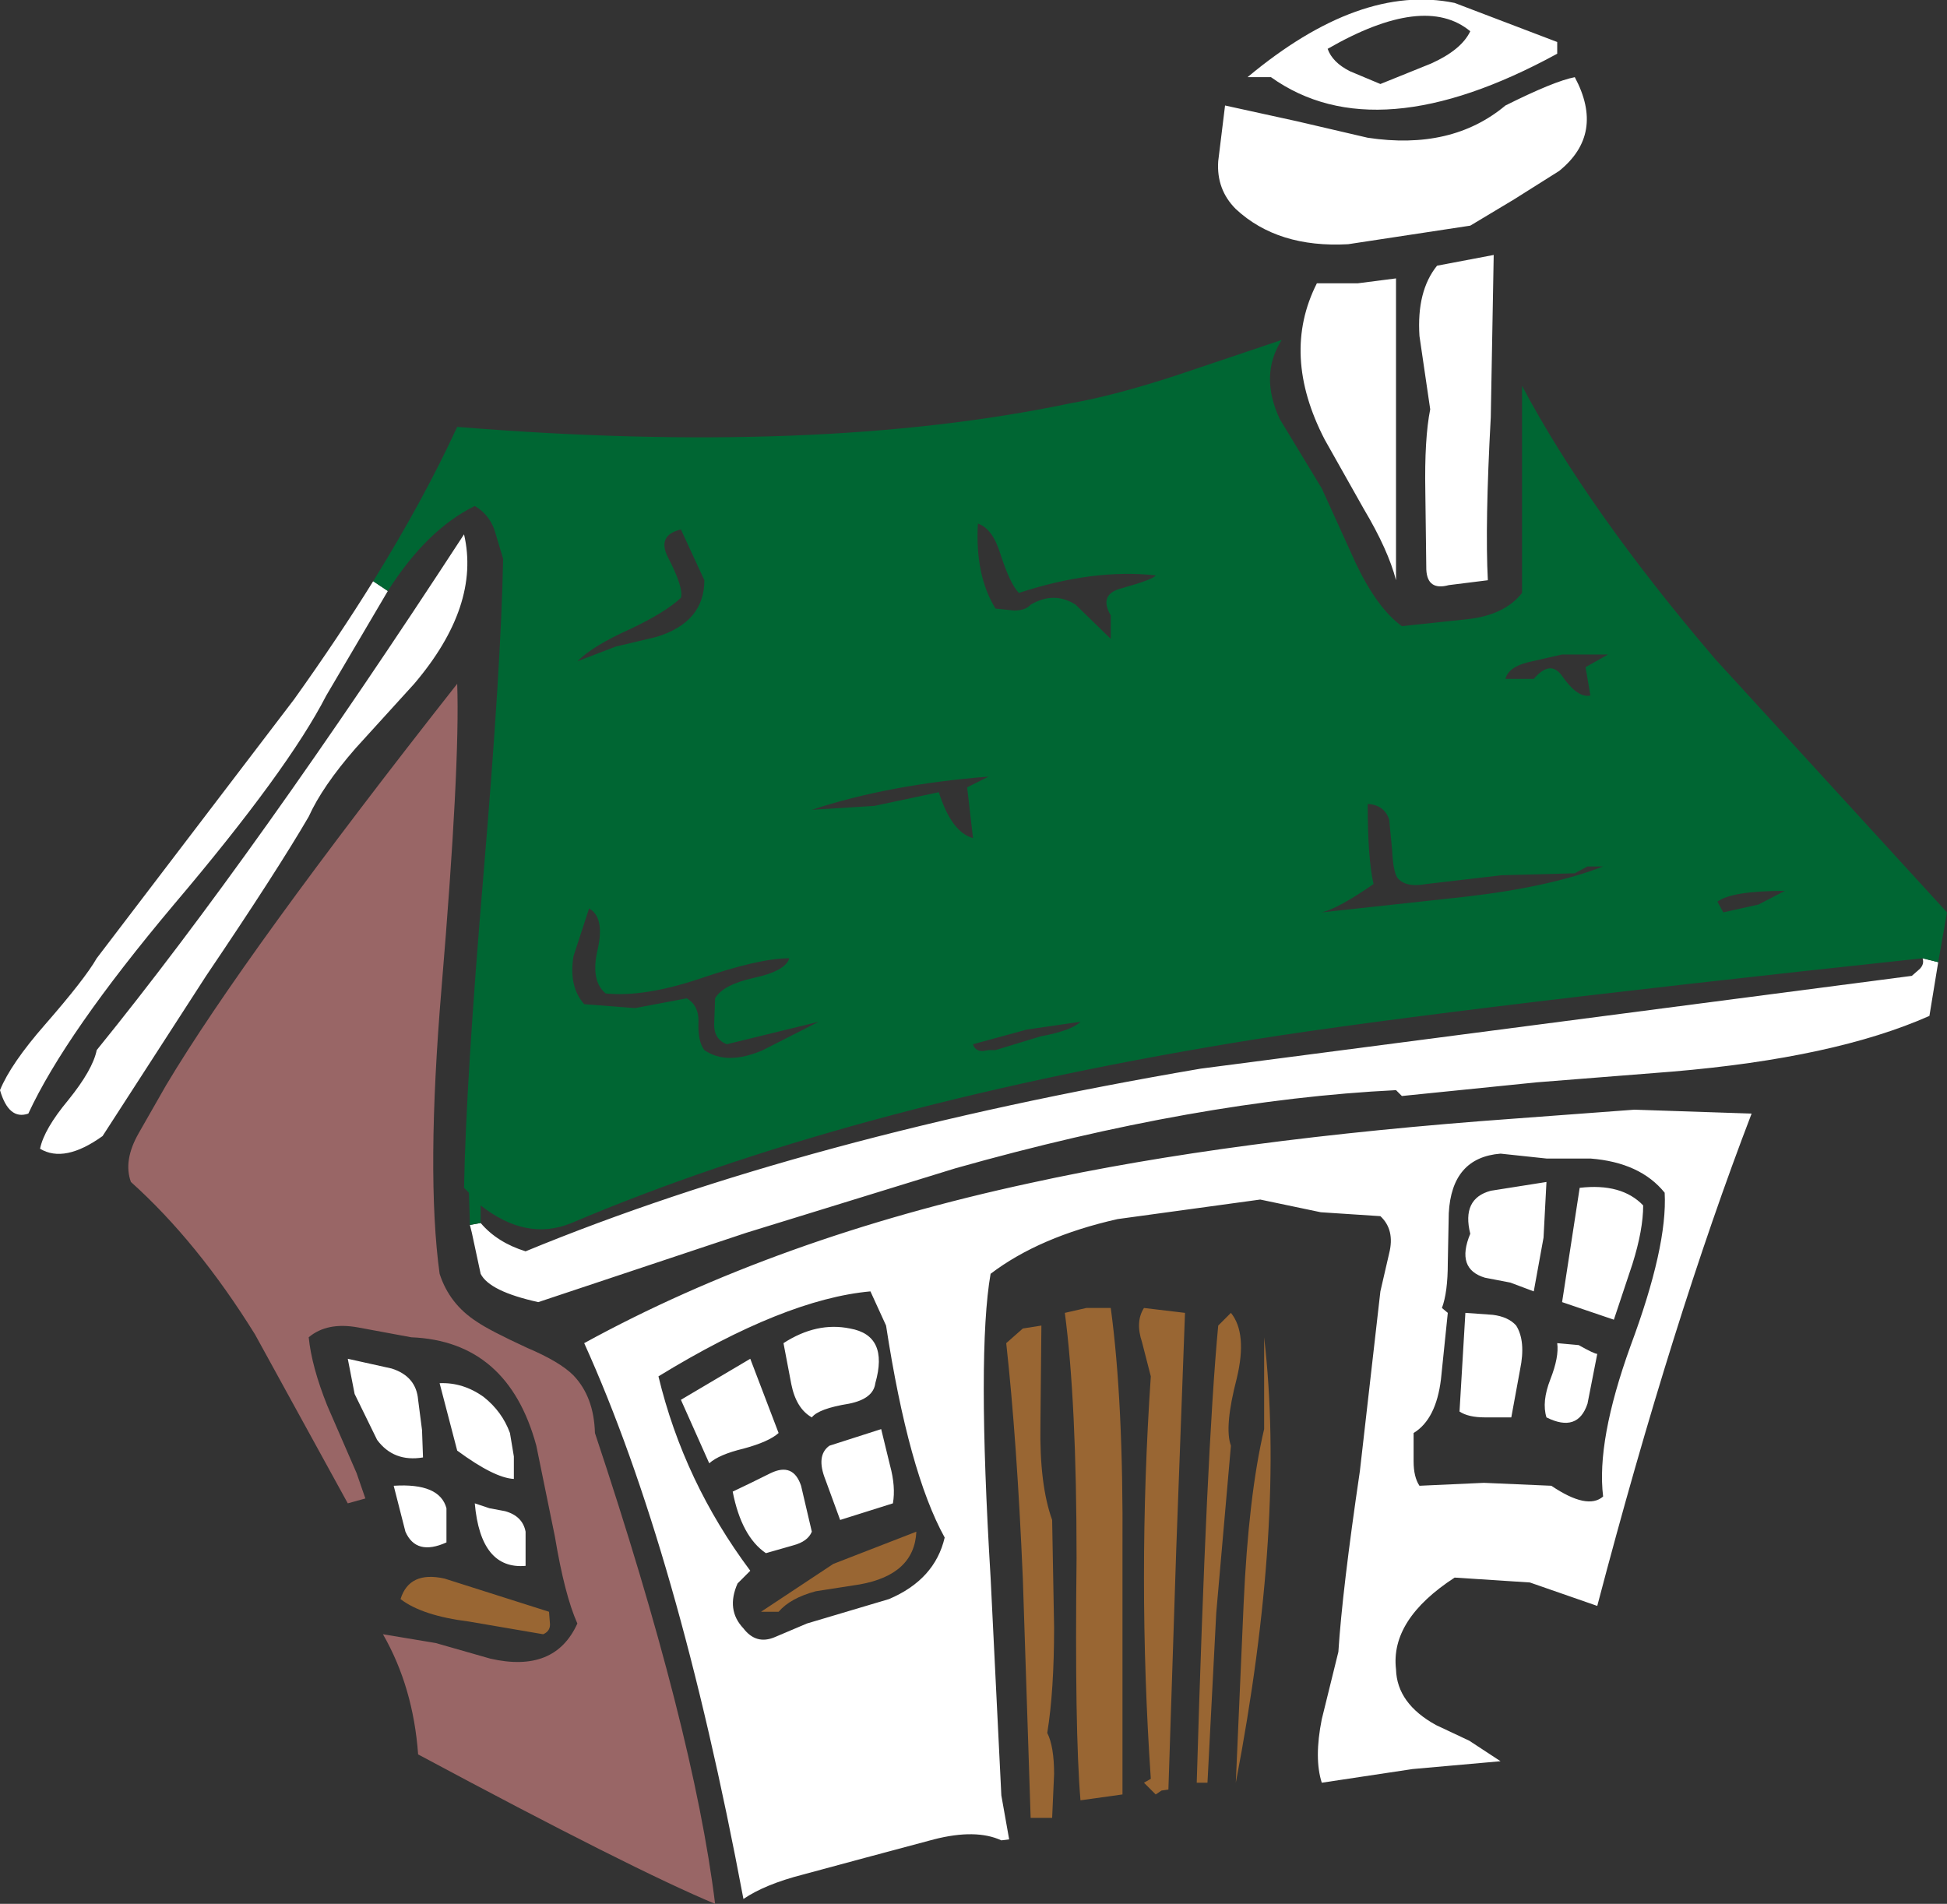
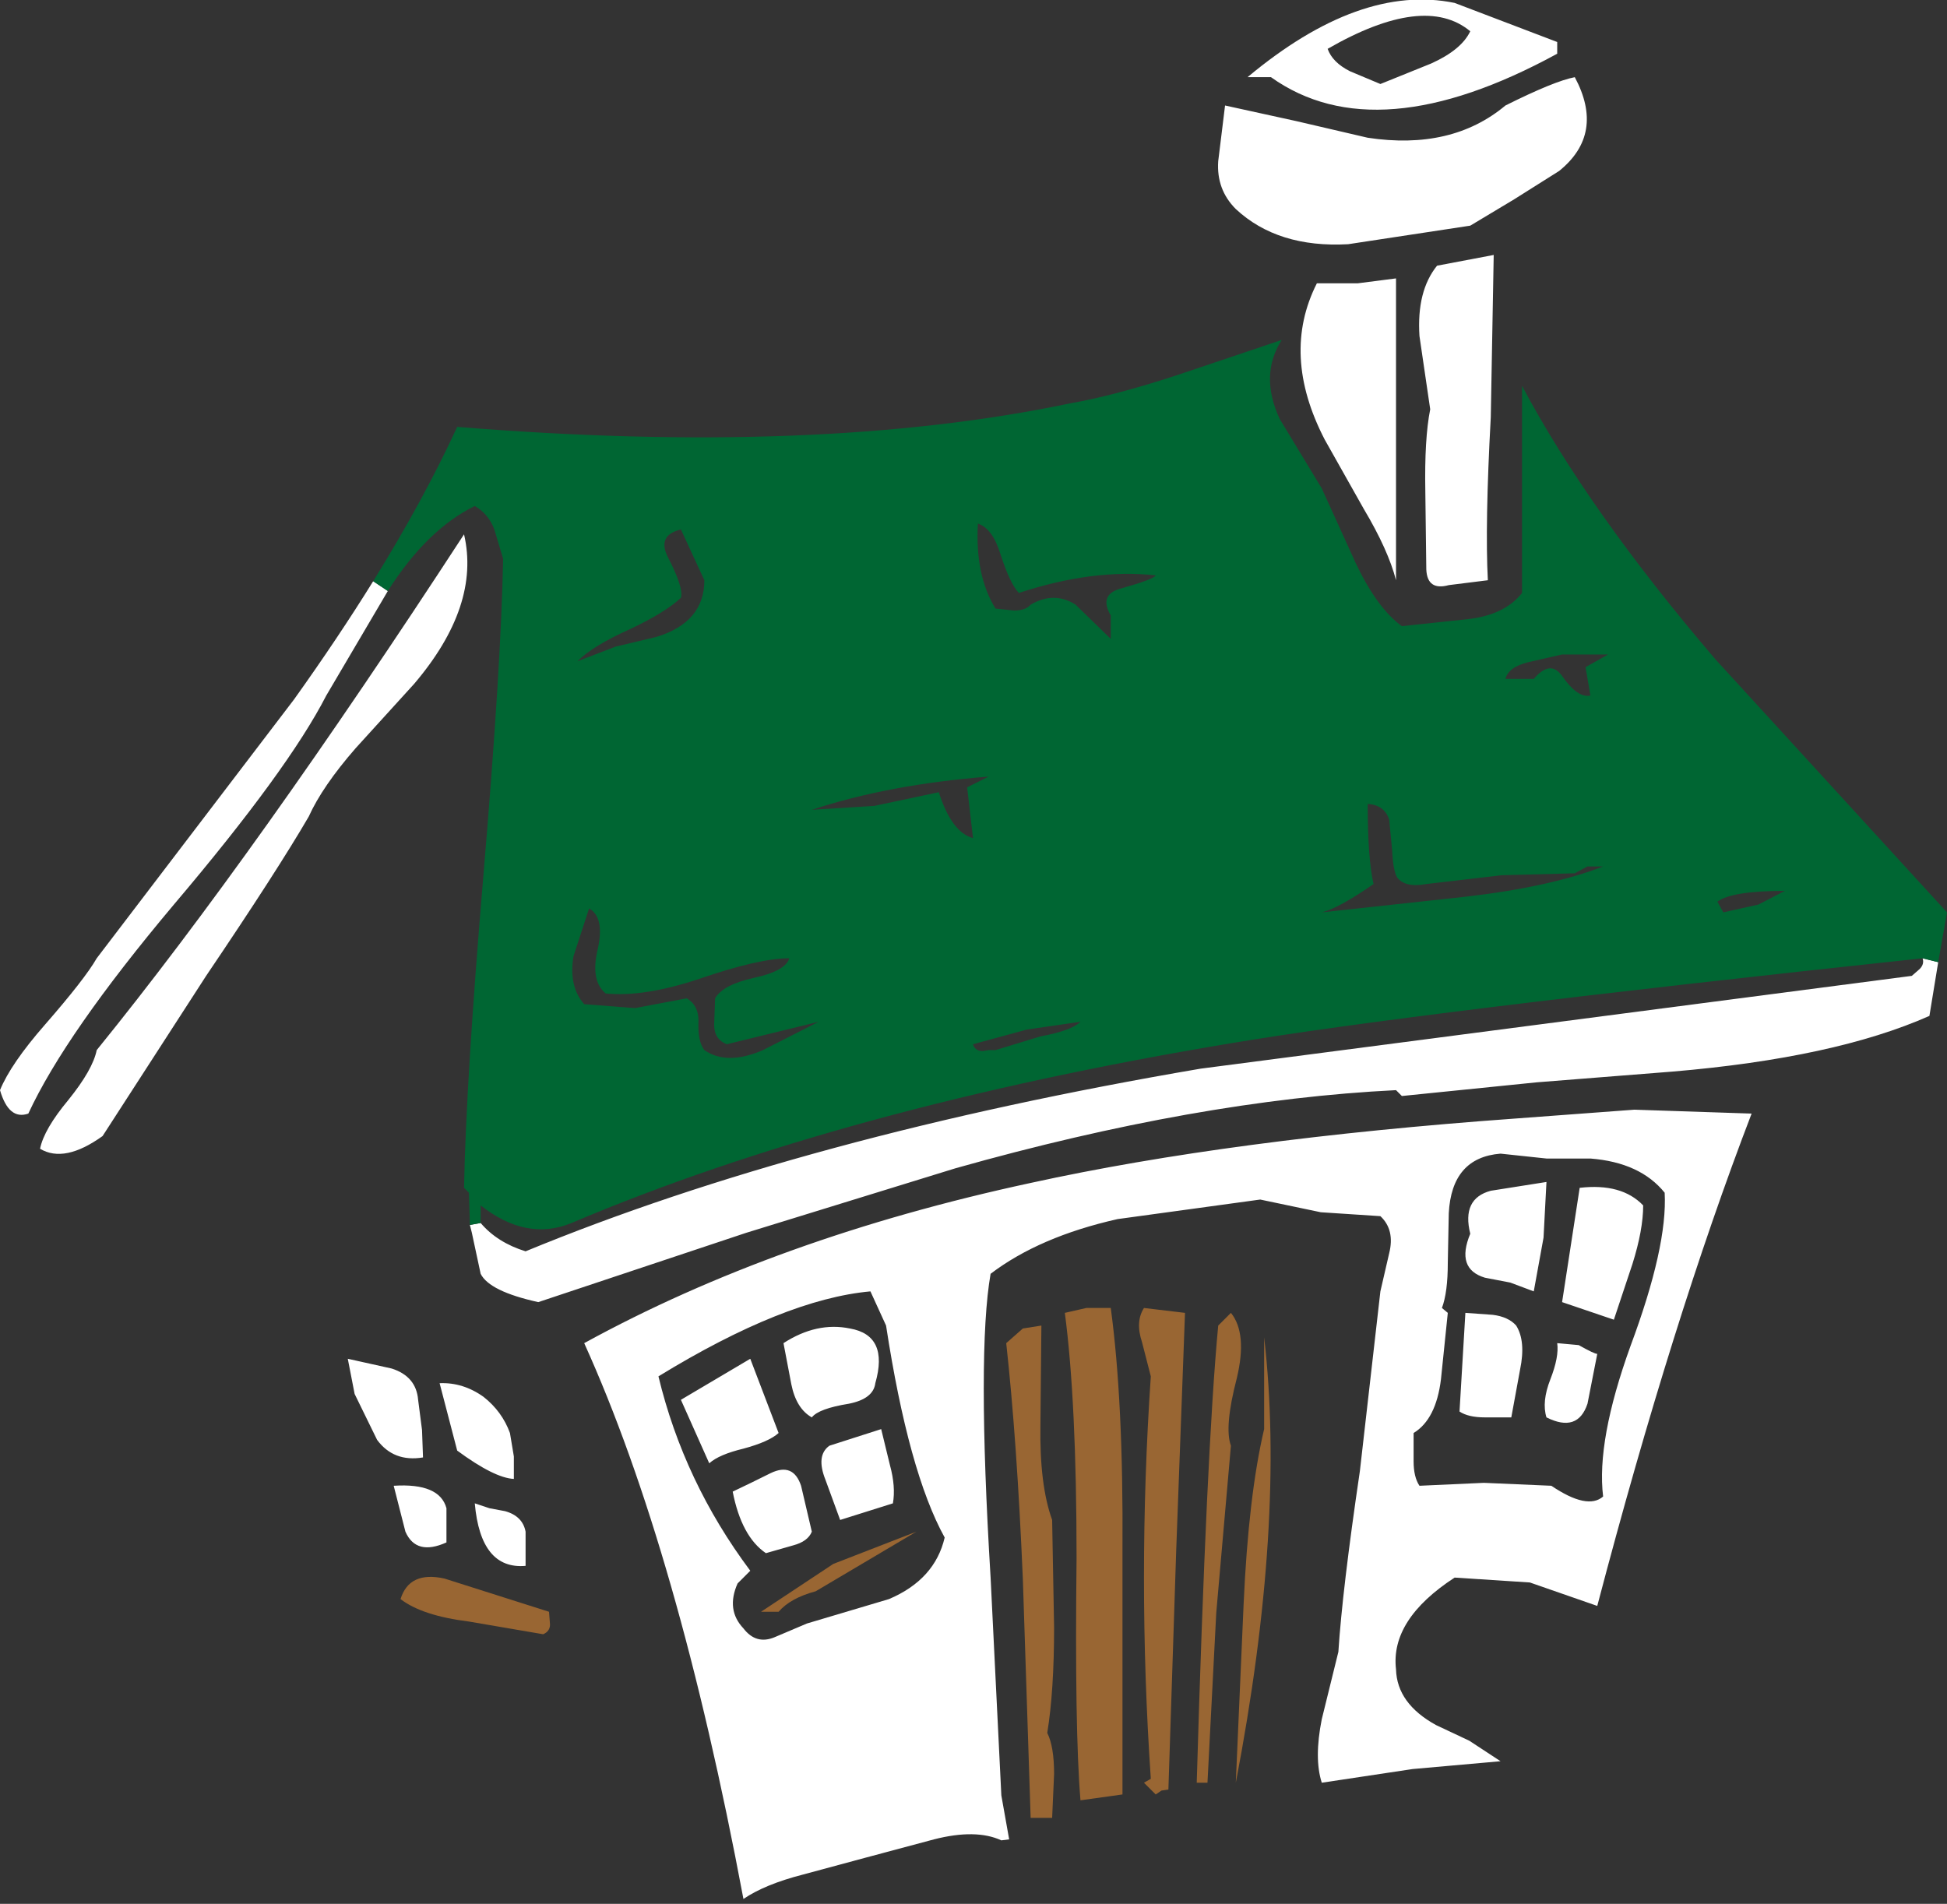
<svg xmlns="http://www.w3.org/2000/svg" height="97.45px" width="99.65px">
  <rect width="100%" height="100%" fill="#333333" stroke="none" />
  <g transform="matrix(1.0, 0.0, 0.0, 1.0, 63.85, 222.55)">
    <path d="M16.75 -218.6 Q18.3 -215.7 15.95 -213.8 L13.65 -212.35 11.4 -211.0 5.15 -210.05 Q1.55 -209.85 -0.6 -211.85 -1.6 -212.85 -1.5 -214.3 L-1.15 -217.15 2.5 -216.35 6.15 -215.5 Q10.45 -214.85 13.2 -217.15 15.7 -218.4 16.75 -218.6 M15.85 -220.4 L15.85 -219.8 Q6.6 -214.75 1.2 -218.6 L0.0 -218.6 Q5.75 -223.4 10.6 -222.4 L15.85 -220.4 M9.4 -219.3 Q10.95 -220.0 11.4 -220.95 9.05 -222.9 4.1 -220.05 4.35 -219.35 5.25 -218.9 L6.8 -218.25 9.4 -219.3 M5.65 -208.05 L7.6 -208.3 7.6 -192.85 Q7.2 -194.4 5.95 -196.5 L3.95 -200.05 Q1.7 -204.4 3.55 -208.05 L5.65 -208.05 M35.35 -173.3 L34.9 -170.55 Q30.05 -168.4 21.75 -167.7 L14.8 -167.15 7.9 -166.45 7.6 -166.75 Q-2.55 -166.25 -14.95 -162.75 L-25.65 -159.45 -36.3 -155.9 Q-38.8 -156.45 -39.25 -157.35 L-39.7 -159.45 -39.8 -159.85 -39.25 -159.95 Q-38.4 -158.95 -36.95 -158.5 -22.65 -164.4 -2.4 -167.85 L34.0 -172.6 34.4 -172.95 Q34.65 -173.2 34.55 -173.5 L35.35 -173.3 M-44.0 -192.3 L-47.15 -186.95 Q-49.1 -183.15 -54.95 -176.25 -60.5 -169.65 -62.4 -165.55 -63.4 -165.2 -63.85 -166.75 -63.3 -168.1 -61.55 -170.1 -59.5 -172.45 -58.9 -173.5 L-48.8 -186.75 Q-46.55 -189.9 -44.75 -192.8 L-44.0 -192.3 M9.1 -197.4 Q9.05 -200.1 9.35 -201.6 L8.8 -205.35 Q8.65 -207.65 9.7 -208.95 L12.6 -209.5 12.45 -201.2 Q12.15 -195.7 12.3 -192.85 L10.3 -192.6 Q9.2 -192.3 9.15 -193.4 L9.1 -197.4 M-48.05 -180.75 Q-49.65 -178.0 -53.3 -172.6 L-58.6 -164.4 Q-60.55 -163.0 -61.8 -163.75 -61.6 -164.75 -60.35 -166.25 -59.1 -167.8 -58.9 -168.8 -50.75 -178.85 -40.1 -195.2 -39.25 -191.55 -42.65 -187.55 L-45.65 -184.25 Q-47.35 -182.3 -48.05 -180.75 M-42.45 -150.9 L-42.25 -149.35 -42.2 -147.95 Q-43.7 -147.7 -44.55 -148.85 L-45.7 -151.2 -46.05 -153.0 -43.8 -152.5 Q-42.55 -152.1 -42.45 -150.9 M-41.35 -151.75 Q-40.15 -151.8 -39.1 -151.05 -38.15 -150.3 -37.75 -149.2 L-37.55 -148.0 -37.55 -146.85 Q-38.55 -146.9 -40.45 -148.3 L-41.35 -151.75 M-41.0 -143.6 Q-42.55 -142.9 -43.1 -144.15 L-43.7 -146.5 Q-41.35 -146.65 -41.0 -145.35 L-41.0 -143.6 M-25.8 -148.4 Q-27.05 -148.1 -27.55 -147.65 L-29.0 -150.9 -25.45 -153.0 -24.0 -149.2 Q-24.5 -148.75 -25.8 -148.4 M-24.4 -147.15 Q-23.25 -147.7 -22.85 -146.5 L-22.3 -144.15 Q-22.5 -143.65 -23.25 -143.45 L-24.65 -143.05 Q-25.9 -143.9 -26.35 -146.2 -25.4 -146.65 -24.4 -147.15 M-36.95 -144.15 L-36.95 -142.4 Q-39.25 -142.2 -39.55 -145.6 L-38.8 -145.35 -38.0 -145.2 Q-37.1 -144.95 -36.95 -144.15 M-25.45 -142.15 L-26.1 -141.5 Q-26.7 -140.15 -25.8 -139.2 -25.15 -138.35 -24.2 -138.75 L-22.55 -139.45 -18.35 -140.7 Q-16.0 -141.7 -15.5 -143.85 -17.35 -147.2 -18.5 -154.7 L-19.3 -156.45 Q-23.7 -156.05 -30.15 -152.1 -28.85 -146.7 -25.45 -142.15 M0.65 -161.15 L-6.65 -160.15 Q-10.65 -159.25 -13.15 -157.35 -13.85 -153.35 -13.15 -141.8 L-12.6 -130.65 -12.2 -128.4 -12.6 -128.35 Q-13.9 -128.95 -16.05 -128.4 L-19.6 -127.45 -22.75 -126.6 Q-24.7 -126.1 -25.8 -125.35 -29.15 -143.2 -33.95 -153.8 -24.1 -159.2 -11.1 -162.0 -0.85 -164.25 13.75 -165.3 L19.8 -165.75 25.8 -165.55 Q21.75 -155.0 17.9 -140.35 L14.45 -141.55 10.6 -141.8 Q7.3 -139.65 7.6 -137.1 7.65 -135.35 9.65 -134.25 L11.35 -133.45 12.95 -132.4 8.45 -132.0 3.8 -131.3 Q3.4 -132.55 3.8 -134.55 L4.65 -138.0 Q4.85 -141.15 5.75 -147.25 L6.8 -156.45 7.25 -158.4 Q7.55 -159.6 6.8 -160.3 L3.75 -160.5 0.65 -161.15 M-21.4 -148.55 L-18.75 -149.4 -18.3 -147.55 Q-18.0 -146.45 -18.15 -145.6 L-20.85 -144.75 -21.6 -146.8 Q-22.1 -148.05 -21.4 -148.55 M-22.3 -150.0 Q-23.1 -150.45 -23.35 -151.7 L-23.75 -153.8 Q-22.05 -154.9 -20.35 -154.55 -18.35 -154.2 -19.05 -151.75 -19.15 -150.95 -20.4 -150.7 -21.95 -150.45 -22.3 -150.0 M8.5 -149.2 L8.5 -147.75 Q8.5 -146.95 8.8 -146.5 L12.1 -146.65 15.55 -146.5 Q17.4 -145.25 18.2 -145.95 17.85 -148.8 19.6 -153.65 21.5 -158.75 21.35 -161.5 20.1 -163.05 17.55 -163.25 L15.3 -163.25 12.95 -163.5 Q10.45 -163.3 10.3 -160.45 L10.25 -157.9 Q10.25 -156.4 9.95 -155.6 L10.25 -155.35 9.9 -151.95 Q9.65 -149.9 8.5 -149.2 M11.4 -159.4 Q10.95 -161.2 12.45 -161.6 L15.3 -162.05 15.15 -159.2 14.65 -156.45 13.45 -156.9 12.15 -157.15 Q10.65 -157.6 11.4 -159.4 M17.0 -161.75 Q19.15 -162.0 20.25 -160.85 20.25 -159.6 19.7 -157.85 L18.75 -155.0 16.1 -155.9 17.0 -161.75 M16.95 -153.7 Q17.75 -153.25 17.9 -153.25 L17.4 -150.7 Q16.9 -149.2 15.3 -150.0 15.05 -150.8 15.5 -151.95 15.95 -153.1 15.85 -153.8 L16.95 -153.7 M13.95 -152.45 L13.5 -150.0 12.15 -150.0 Q11.3 -150.0 10.85 -150.3 L11.15 -155.35 12.55 -155.25 Q13.35 -155.15 13.75 -154.7 14.25 -153.9 13.95 -152.45" fill="#ffffff" fill-rule="evenodd" stroke="none" />
    <path d="M-44.75 -192.8 Q-42.15 -197.0 -40.45 -200.7 -22.0 -199.2 -9.1 -201.9 -6.8 -202.3 -3.6 -203.35 L1.75 -205.15 Q0.6 -203.35 1.65 -201.1 L3.8 -197.55 5.55 -193.7 Q6.65 -191.4 7.9 -190.5 L11.2 -190.85 Q13.15 -191.05 14.05 -192.2 L14.05 -202.8 Q17.45 -196.4 23.95 -188.8 L35.8 -175.85 35.35 -173.3 34.55 -173.5 Q8.35 -170.7 -0.85 -169.15 -20.7 -165.85 -34.6 -159.95 -36.9 -159.0 -39.25 -160.85 L-39.25 -159.95 -39.8 -159.85 -39.85 -161.5 -40.1 -161.75 Q-40.0 -167.2 -39.1 -177.85 -38.2 -188.5 -38.1 -193.95 L-38.55 -195.45 Q-38.85 -196.25 -39.55 -196.65 -42.0 -195.45 -44.0 -192.3 L-44.75 -192.8 M7.25 -180.6 Q7.0 -181.35 6.15 -181.4 6.15 -178.6 6.45 -177.3 4.65 -176.05 3.8 -175.85 L11.15 -176.65 Q15.5 -177.15 18.2 -178.2 L17.4 -178.2 16.75 -177.85 13.0 -177.75 9.15 -177.3 Q8.05 -177.1 7.65 -177.65 7.45 -178.0 7.4 -179.05 L7.25 -180.6 M-22.3 -181.1 L-19.1 -181.3 -15.8 -182.0 Q-15.15 -179.95 -14.05 -179.65 L-14.35 -182.25 -13.25 -182.8 Q-18.35 -182.4 -22.3 -181.1 M-13.8 -195.75 Q-13.95 -193.1 -12.9 -191.4 L-11.95 -191.3 Q-11.35 -191.3 -11.1 -191.6 -9.9 -192.3 -8.8 -191.6 L-7.0 -189.85 -7.0 -191.05 Q-7.65 -192.15 -6.4 -192.45 -4.8 -192.9 -4.7 -193.1 -7.9 -193.45 -11.7 -192.2 -12.15 -192.65 -12.65 -194.2 -13.05 -195.5 -13.8 -195.75 M-27.8 -168.8 Q-26.65 -168.0 -24.8 -168.8 L-21.95 -170.25 -26.65 -169.1 Q-27.3 -169.35 -27.3 -170.1 L-27.25 -171.45 Q-26.85 -172.15 -25.25 -172.5 -23.65 -172.85 -23.45 -173.5 -25.0 -173.5 -28.05 -172.45 -30.9 -171.5 -32.85 -171.7 -33.65 -172.35 -33.25 -174.0 -32.9 -175.6 -33.7 -176.05 L-34.5 -173.6 Q-34.75 -172.05 -33.95 -171.15 L-31.35 -170.95 -28.7 -171.45 Q-28.1 -171.1 -28.1 -170.3 -28.15 -169.25 -27.8 -168.8 M-29.65 -194.0 Q-28.85 -192.45 -29.0 -191.95 -29.8 -191.2 -31.6 -190.35 -33.5 -189.5 -34.3 -188.7 L-32.35 -189.45 -30.25 -189.95 Q-27.8 -190.7 -27.8 -192.85 L-29.0 -195.45 Q-30.25 -195.15 -29.65 -194.0 M-10.6 -169.5 Q-9.0 -169.8 -8.55 -170.25 L-11.3 -169.85 -14.05 -169.1 Q-13.95 -168.75 -13.55 -168.75 L-13.25 -168.8 -12.9 -168.8 -10.6 -169.5 M26.15 -176.25 L27.5 -176.95 Q24.8 -176.95 24.05 -176.4 L24.35 -175.85 26.15 -176.25 M18.1 -188.85 L18.45 -189.05 16.1 -189.05 14.35 -188.65 Q13.35 -188.4 13.2 -187.8 L14.65 -187.8 Q15.5 -188.8 16.1 -187.95 16.9 -186.8 17.55 -186.95 L17.3 -188.4 18.1 -188.85" fill="#006633" fill-rule="evenodd" stroke="none" />
-     <path d="M-41.35 -157.35 Q-40.85 -155.8 -39.45 -154.9 -38.8 -154.45 -36.85 -153.55 -35.2 -152.85 -34.5 -152.15 -33.45 -151.05 -33.4 -149.2 -28.35 -134.05 -27.25 -125.1 -31.45 -126.85 -42.45 -132.75 -42.7 -136.2 -44.25 -138.9 L-41.55 -138.45 -38.75 -137.65 Q-35.45 -136.9 -34.3 -139.45 -34.95 -140.9 -35.45 -143.9 L-36.4 -148.55 Q-37.85 -153.9 -42.8 -154.1 L-45.5 -154.6 Q-47.1 -154.9 -48.05 -154.1 -47.9 -152.6 -47.1 -150.6 L-45.6 -147.15 -45.15 -145.85 -46.05 -145.6 -50.8 -154.25 Q-53.75 -159.0 -57.15 -162.05 -57.55 -163.15 -56.75 -164.55 L-55.35 -167.0 Q-51.35 -173.7 -40.45 -187.55 -40.3 -183.35 -41.25 -172.0 -42.05 -162.45 -41.35 -157.35" fill="#996666" fill-rule="evenodd" stroke="none" />
-     <path d="M-41.1 -141.75 L-35.75 -140.05 -35.7 -139.4 Q-35.7 -139.05 -36.05 -138.9 L-39.85 -139.55 Q-42.25 -139.85 -43.35 -140.7 -42.9 -142.15 -41.1 -141.75 M-24.9 -140.05 L-21.2 -142.5 -16.95 -144.15 Q-17.05 -141.95 -19.85 -141.45 L-22.1 -141.1 Q-23.4 -140.75 -24.0 -140.05 L-24.9 -140.05 M-8.25 -155.6 L-7.0 -155.6 Q-6.35 -150.8 -6.4 -143.25 L-6.4 -130.7 -8.55 -130.4 Q-8.85 -134.0 -8.75 -142.8 -8.75 -150.8 -9.35 -155.35 L-8.25 -155.6 M-10.55 -154.7 L-10.6 -149.6 Q-10.65 -146.55 -10.0 -144.75 L-9.9 -139.25 Q-9.9 -136.0 -10.25 -133.85 -9.9 -133.15 -9.9 -131.75 L-10.0 -129.5 -11.1 -129.5 -11.5 -141.75 Q-11.8 -148.8 -12.35 -153.8 L-11.5 -154.55 -10.55 -154.7 M0.85 -154.1 Q1.95 -144.6 -0.6 -131.3 L-0.2 -140.45 Q0.05 -146.0 0.85 -149.4 L0.85 -154.1 M-0.55 -152.0 Q-1.2 -149.5 -0.85 -148.55 L-1.6 -140.0 -2.05 -131.3 -2.6 -131.3 Q-2.1 -148.35 -1.5 -154.7 L-0.85 -155.35 Q0.0 -154.3 -0.55 -152.0 M-5.3 -155.6 L-3.2 -155.35 -3.65 -143.2 -4.05 -130.95 -4.4 -130.9 -4.7 -130.7 -5.3 -131.3 -4.95 -131.5 Q-5.65 -141.8 -4.95 -152.1 L-5.4 -153.85 Q-5.75 -154.9 -5.3 -155.6" fill="#996633" fill-rule="evenodd" stroke="none" />
+     <path d="M-41.1 -141.75 L-35.75 -140.05 -35.7 -139.4 Q-35.7 -139.05 -36.05 -138.9 L-39.85 -139.55 Q-42.25 -139.85 -43.35 -140.7 -42.9 -142.15 -41.1 -141.75 M-24.9 -140.05 L-21.2 -142.5 -16.95 -144.15 L-22.1 -141.1 Q-23.4 -140.75 -24.0 -140.05 L-24.9 -140.05 M-8.25 -155.6 L-7.0 -155.6 Q-6.35 -150.8 -6.4 -143.25 L-6.4 -130.7 -8.55 -130.4 Q-8.85 -134.0 -8.75 -142.8 -8.75 -150.8 -9.35 -155.35 L-8.25 -155.6 M-10.55 -154.7 L-10.6 -149.6 Q-10.65 -146.55 -10.0 -144.75 L-9.9 -139.25 Q-9.9 -136.0 -10.25 -133.85 -9.9 -133.15 -9.9 -131.75 L-10.0 -129.5 -11.1 -129.5 -11.5 -141.75 Q-11.8 -148.8 -12.35 -153.8 L-11.5 -154.55 -10.55 -154.7 M0.85 -154.1 Q1.95 -144.6 -0.6 -131.3 L-0.2 -140.45 Q0.05 -146.0 0.85 -149.4 L0.85 -154.1 M-0.55 -152.0 Q-1.2 -149.5 -0.85 -148.55 L-1.6 -140.0 -2.05 -131.3 -2.6 -131.3 Q-2.1 -148.35 -1.5 -154.7 L-0.85 -155.35 Q0.0 -154.3 -0.55 -152.0 M-5.3 -155.6 L-3.2 -155.35 -3.65 -143.2 -4.05 -130.95 -4.4 -130.9 -4.7 -130.7 -5.3 -131.3 -4.95 -131.5 Q-5.65 -141.8 -4.95 -152.1 L-5.4 -153.85 Q-5.75 -154.9 -5.3 -155.6" fill="#996633" fill-rule="evenodd" stroke="none" />
  </g>
</svg>